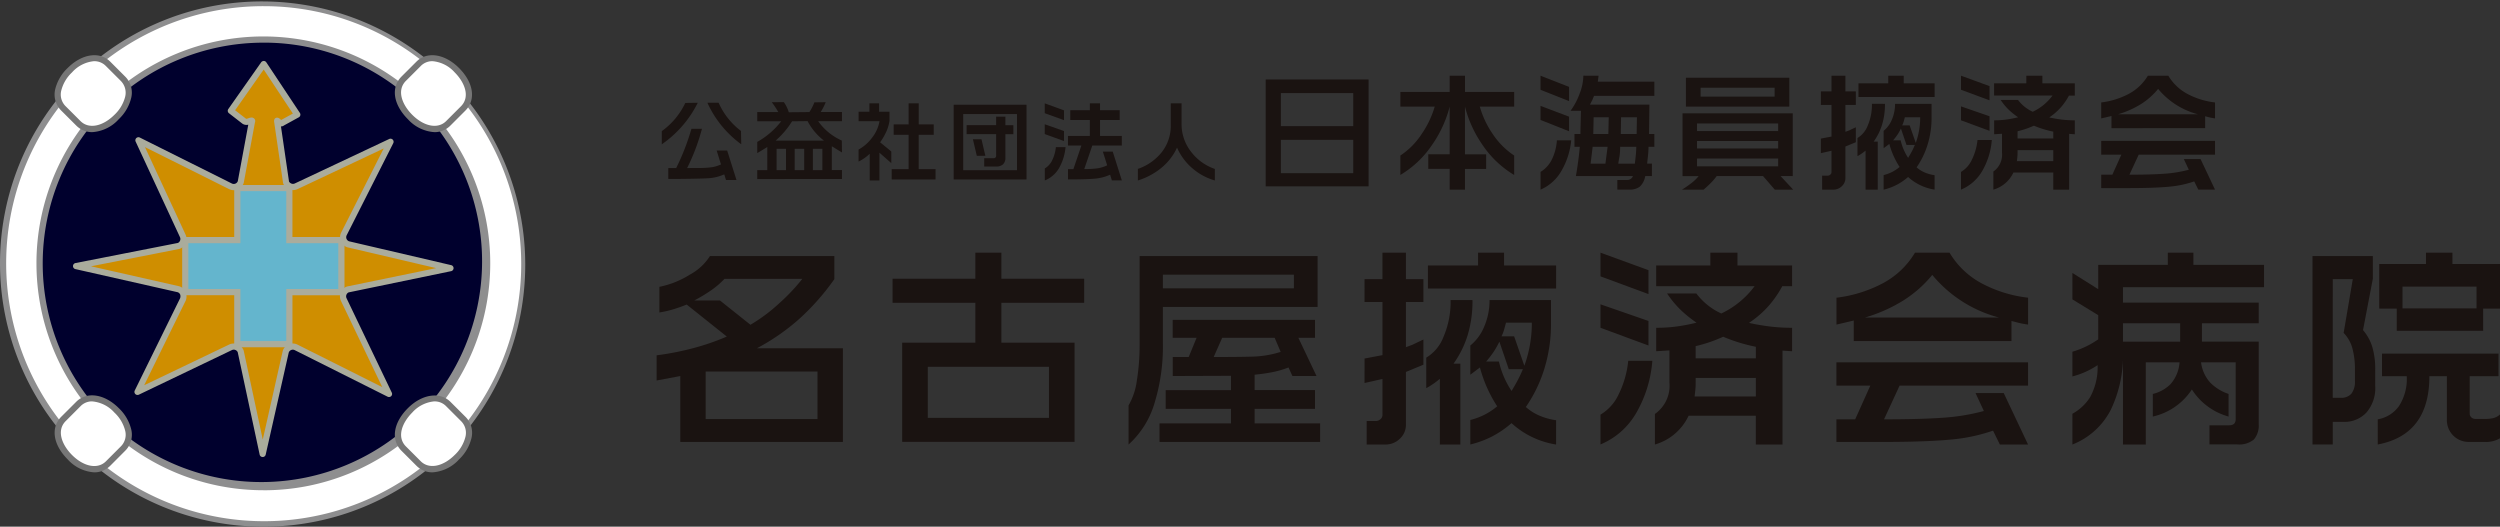
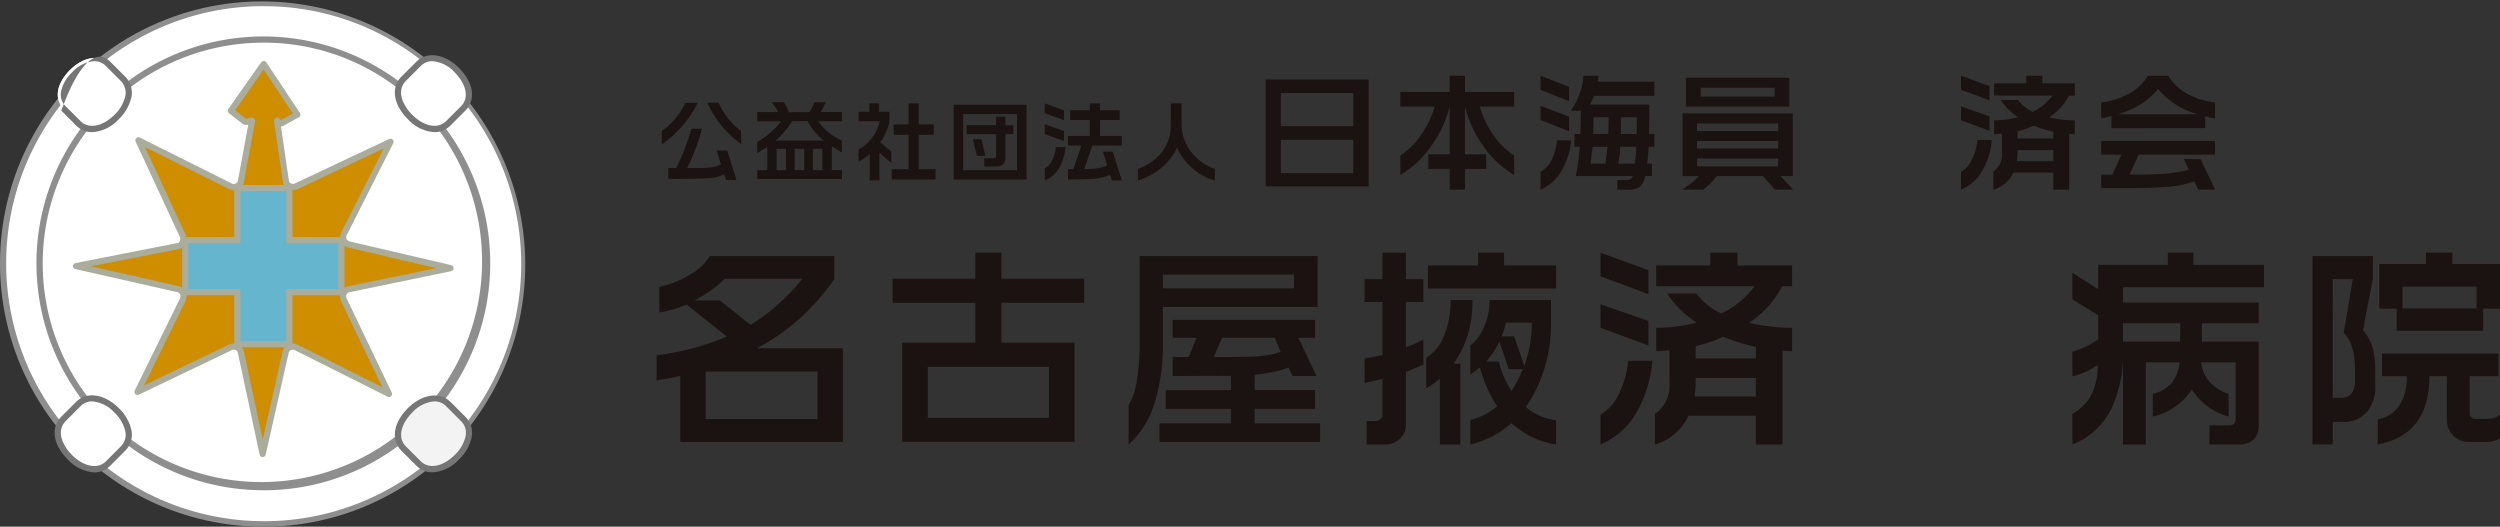
<svg xmlns="http://www.w3.org/2000/svg" id="logo" width="257.101" height="54.164" viewBox="0 0 257.101 54.164">
  <rect x="0" y="0" width="257.101" height="54.164" fill="#333333" stroke="none" />
  <path id="パス_1" data-name="パス 1" d="M46.1,8.254a26.764,26.764,0,1,1-37.848,0,26.763,26.763,0,0,1,37.848,0" transform="translate(-0.098 -0.098)" fill="#fff" />
  <path id="パス_2" data-name="パス 2" d="M27.082,54.164A27.083,27.083,0,0,1,7.932,7.932a27.083,27.083,0,0,1,38.3,38.3,26.908,26.908,0,0,1-19.15,7.931m0-53.529a26.446,26.446,0,0,0-18.7,45.147,26.446,26.446,0,1,0,37.4-37.4A26.271,26.271,0,0,0,27.082.635" transform="translate(0)" fill="#8e8e8f" />
-   <path id="パス_3" data-name="パス 3" d="M44.612,12.064a23.015,23.015,0,1,1-32.549,0,23.018,23.018,0,0,1,32.549,0" transform="translate(-1.256 -1.256)" fill="#00002d" />
  <path id="パス_4" data-name="パス 4" d="M28.24,51.574a23.335,23.335,0,0,1-16.5-39.833,23.334,23.334,0,1,1,33,33,23.184,23.184,0,0,1-16.5,6.836m0-46.031A22.7,22.7,0,0,0,12.191,44.289a22.7,22.7,0,0,0,32.1-32.1A22.549,22.549,0,0,0,28.24,5.543" transform="translate(-1.158 -1.158)" fill="#8e8e8f" />
  <path id="パス_5" data-name="パス 5" d="M14.476,9.936c1.057,1.057.62,2.672-.647,3.938s-2.881,1.706-3.938.648L8.368,13c-1.057-1.057-.62-2.672.649-3.938s2.88-1.707,3.937-.649Z" transform="translate(-1.835 -1.846)" fill="#f3f3f3" />
  <path id="パス_6" data-name="パス 6" d="M60.272,55.733c1.06,1.057.62,2.672-.645,3.938s-2.883,1.706-3.941.649L54.164,58.8c-1.055-1.057-.619-2.672.648-3.939s2.883-1.7,3.938-.646Z" transform="translate(-12.644 -12.654)" fill="#f3f3f3" />
  <path id="パス_7" data-name="パス 7" d="M9.891,54.209c1.056-1.056,2.671-.618,3.935.648s1.708,2.883.65,3.939L12.954,60.32c-1.057,1.056-2.669.617-3.938-.649s-1.7-2.881-.648-3.938Z" transform="translate(-1.835 -12.654)" fill="#f3f3f3" />
  <path id="パス_8" data-name="パス 8" d="M55.686,8.413c1.057-1.057,2.672-.619,3.938.648s1.7,2.882.647,3.939l-1.523,1.523c-1.055,1.057-2.672.62-3.938-.649s-1.7-2.882-.648-3.938Z" transform="translate(-12.644 -1.845)" fill="#f3f3f3" />
  <path id="パス_9" data-name="パス 9" d="M38.208,31.794l10.547-2.172L38.216,27.159a.759.759,0,0,1-.448-.429.769.769,0,0,1,.017-.619l4.8-9.486L32.872,21.2a.766.766,0,0,1-1.046-.44l-.9-6.241c-.091-.264.329.369.516.161l1.554-.854-3.452-5.2-3.382,4.815,1.4,1.087c.211.209.878-.281.778,0l-1.16,6.247a.762.762,0,0,1-1.049.428l-9.47-4.729,4.556,9.818a.764.764,0,0,1-.438,1.044L10.245,29.4,20.8,31.789a.755.755,0,0,1,.448.429,1.1,1.1,0,0,1-.018.62l-4.669,9.5,9.575-4.588a.763.763,0,0,1,1.043.44L29.432,48.72l2.38-10.536a.766.766,0,0,1,1.049-.429l9.564,4.795-4.656-9.713a.774.774,0,0,1-.013-.62.752.752,0,0,1,.453-.425" transform="translate(-2.418 -2.035)" fill="#cf8e00" />
  <rect id="長方形_1" data-name="長方形 1" width="16.055" height="5.351" transform="translate(19.053 24.691)" fill="#64b5cd" />
  <rect id="長方形_2" data-name="長方形 2" width="5.354" height="16.056" transform="translate(24.405 19.338)" fill="#64b5cd" />
  <path id="パス_10" data-name="パス 10" d="M29.334,48.939h0a.32.32,0,0,1-.312-.252l-2.255-10.53a.438.438,0,0,0-.235-.225.444.444,0,0,0-.364.008L16.6,42.525a.318.318,0,0,1-.423-.426l4.669-9.5a.627.627,0,0,0,.009-.358.439.439,0,0,0-.261-.252L10.078,29.612a.318.318,0,0,1,.008-.623l10.531-2.068a.451.451,0,0,0,.209-.6L16.27,16.5a.318.318,0,0,1,.43-.418l9.47,4.73a.444.444,0,0,0,.608-.254l1.075-5.8a.729.729,0,0,1-.619-.114l-1.368-1.062a.318.318,0,0,1-.066-.434L29.182,8.34a.347.347,0,0,1,.264-.135.319.319,0,0,1,.261.142l3.452,5.2a.317.317,0,0,1-.112.455l-1.519.834a.441.441,0,0,1-.314.1l.829,5.675a.484.484,0,0,0,.234.2.454.454,0,0,0,.361-.007l9.709-4.574a.315.315,0,0,1,.361.066.319.319,0,0,1,.057.364l-4.8,9.486a.463.463,0,0,0-.008.358.45.45,0,0,0,.261.248l10.5,2.452a.317.317,0,0,1-.008.62L38.174,32.006a.436.436,0,0,0-.223.235.446.446,0,0,0,.008.364l4.652,9.708a.314.314,0,0,1-.062.364.32.32,0,0,1-.365.058l-9.564-4.794a.44.44,0,0,0-.354-.009.432.432,0,0,0-.251.259l-2.371,10.5a.317.317,0,0,1-.309.248M26.36,37.261a1.082,1.082,0,0,1,1.02.726l1.963,9.156L31.4,38.015a1.078,1.078,0,0,1,1.5-.643l8.735,4.379-4.253-8.874A1.092,1.092,0,0,1,37.363,32a1.077,1.077,0,0,1,.645-.6l9.169-1.89L38.045,27.37a1.082,1.082,0,0,1-.646-1.5l4.382-8.667L32.91,21.388a1.1,1.1,0,0,1-.878.017,1.073,1.073,0,0,1-.6-.64l-.921-6.3a.514.514,0,0,1,.047-.293.33.33,0,0,1,.265-.136.452.452,0,0,1,.31.154c.022.021.064.058.1.087l1.206-.662-3-4.527-2.941,4.186,1.141.886a1.343,1.343,0,0,0,.245-.067,1,1,0,0,1,.317-.073.422.422,0,0,1,.3.151.386.386,0,0,1,.037.363l-1.15,6.2a1.107,1.107,0,0,1-.621.683,1.093,1.093,0,0,1-.879-.028l-8.66-4.324L21.4,26.055a1.082,1.082,0,0,1-.623,1.479l-9.1,1.789,9.084,2.057a1.088,1.088,0,0,1,.673.623,1.287,1.287,0,0,1,0,.817l-4.289,8.736L25.9,37.364a1.087,1.087,0,0,1,.462-.1" transform="translate(-2.32 -1.937)" fill="#aaac9c" />
  <path id="パス_11" data-name="パス 11" d="M35.863,41.587H29.876V36.236H24.523V30.248h5.353V24.9h5.987v5.352h5.352v5.987H35.863Zm-5.352-.636h4.717V35.6h5.351V30.884H35.228V25.532H30.511v5.352H25.159V35.6h5.352Z" transform="translate(-5.788 -5.876)" fill="#aaac9c" />
  <path id="パス_12" data-name="パス 12" d="M14.476,9.936c1.057,1.057.62,2.672-.647,3.938s-2.881,1.706-3.938.648L8.368,13c-1.057-1.057-.62-2.672.649-3.938s2.88-1.707,3.937-.649Z" transform="translate(-1.835 -1.846)" fill="#fff" />
-   <path id="パス_13" data-name="パス 13" d="M11.216,15.344a2.285,2.285,0,0,1-1.648-.687L8.042,13.135a2.328,2.328,0,0,1-.634-2.178,4.485,4.485,0,0,1,1.284-2.21C10.152,7.287,11.984,7,13.08,8.1L14.6,9.62a2.321,2.321,0,0,1,.636,2.177,4.479,4.479,0,0,1-1.283,2.212,4.02,4.02,0,0,1-2.738,1.335m.215-7.3A3.457,3.457,0,0,0,9.142,9.2,3.845,3.845,0,0,0,8.033,11.08a1.686,1.686,0,0,0,.46,1.605l1.523,1.522c.853.853,2.29.549,3.489-.648a3.849,3.849,0,0,0,1.109-1.884,1.723,1.723,0,0,0-.46-1.605L12.63,8.548a1.642,1.642,0,0,0-1.2-.5" transform="translate(-1.736 -1.754)" fill="#767676" />
-   <path id="パス_14" data-name="パス 14" d="M60.272,55.733c1.06,1.057.62,2.672-.645,3.938s-2.883,1.706-3.941.649L54.164,58.8c-1.055-1.057-.619-2.672.648-3.939s2.883-1.7,3.938-.646Z" transform="translate(-12.644 -12.654)" fill="#fff" />
+   <path id="パス_13" data-name="パス 13" d="M11.216,15.344a2.285,2.285,0,0,1-1.648-.687L8.042,13.135C10.152,7.287,11.984,7,13.08,8.1L14.6,9.62a2.321,2.321,0,0,1,.636,2.177,4.479,4.479,0,0,1-1.283,2.212,4.02,4.02,0,0,1-2.738,1.335m.215-7.3A3.457,3.457,0,0,0,9.142,9.2,3.845,3.845,0,0,0,8.033,11.08a1.686,1.686,0,0,0,.46,1.605l1.523,1.522c.853.853,2.29.549,3.489-.648a3.849,3.849,0,0,0,1.109-1.884,1.723,1.723,0,0,0-.46-1.605L12.63,8.548a1.642,1.642,0,0,0-1.2-.5" transform="translate(-1.736 -1.754)" fill="#767676" />
  <path id="パス_15" data-name="パス 15" d="M57.011,61.141a2.284,2.284,0,0,1-1.648-.688L53.84,58.931c-1.119-1.119-.859-2.881.647-4.387,1.447-1.448,3.3-1.734,4.388-.648L60.4,55.418a2.317,2.317,0,0,1,.636,2.176,4.459,4.459,0,0,1-1.281,2.212,4.03,4.03,0,0,1-2.74,1.335m.215-7.3a3.451,3.451,0,0,0-2.289,1.149c-1.029,1.029-1.63,2.507-.649,3.488l1.523,1.523c.856.851,2.294.548,3.492-.649a3.823,3.823,0,0,0,1.107-1.884,1.683,1.683,0,0,0-.461-1.6l-1.523-1.523a1.639,1.639,0,0,0-1.2-.5" transform="translate(-12.544 -12.565)" fill="#767676" />
  <path id="パス_16" data-name="パス 16" d="M9.891,54.209c1.056-1.056,2.671-.618,3.935.648s1.708,2.883.65,3.939L12.954,60.32c-1.057,1.056-2.669.617-3.938-.649s-1.7-2.881-.648-3.938Z" transform="translate(-1.835 -12.654)" fill="#fff" />
  <path id="パス_17" data-name="パス 17" d="M11.431,61.139A4.027,4.027,0,0,1,8.692,59.8c-1.505-1.506-1.765-3.269-.649-4.388l1.526-1.524c1.094-1.1,2.925-.811,4.386.649a4.487,4.487,0,0,1,1.284,2.212,2.321,2.321,0,0,1-.636,2.176L13.08,60.453a2.289,2.289,0,0,1-1.649.686m-.216-7.3a1.639,1.639,0,0,0-1.2.5L8.493,55.866c-.98.98-.379,2.459.649,3.488,1.2,1.2,2.637,1.5,3.489.649l1.523-1.524a1.688,1.688,0,0,0,.46-1.605A3.841,3.841,0,0,0,13.5,54.99a3.455,3.455,0,0,0-2.289-1.148" transform="translate(-1.736 -12.562)" fill="#767676" />
  <path id="パス_18" data-name="パス 18" d="M55.686,8.413c1.057-1.057,2.672-.619,3.938.648s1.7,2.882.647,3.939l-1.523,1.523c-1.055,1.057-2.672.62-3.938-.649s-1.7-2.882-.648-3.938Z" transform="translate(-12.644 -1.845)" fill="#fff" />
  <path id="パス_19" data-name="パス 19" d="M57.226,15.344a4.025,4.025,0,0,1-2.739-1.335c-1.505-1.505-1.766-3.269-.646-4.388L55.363,8.1c1.094-1.1,2.928-.812,4.386.648,1.507,1.506,1.766,3.269.647,4.388l-1.522,1.523a2.286,2.286,0,0,1-1.649.687m-.213-7.3a1.647,1.647,0,0,0-1.2.5L54.288,10.07c-.98.982-.38,2.46.649,3.489,1.2,1.2,2.637,1.5,3.489.648l1.523-1.523c.979-.982.38-2.461-.649-3.49a3.454,3.454,0,0,0-2.287-1.149" transform="translate(-12.544 -1.754)" fill="#767676" />
  <path id="パス_20" data-name="パス 20" d="M106.665,34.473v2.37a24.58,24.58,0,0,1-3.588,4.071A22.218,22.218,0,0,1,98.7,43.953h8.845v9.633H90.822v-6.78l-2.437.461v-2.59a28.921,28.921,0,0,0,3.841-.757,24.284,24.284,0,0,0,3.379-1.173l-4.125-3.291c-.426.175-.879.336-1.362.484a10.466,10.466,0,0,1-1.447.329V37.633a9.346,9.346,0,0,0,3.148-1.262,5.548,5.548,0,0,0,2.051-1.9ZM92.27,39.036H94.9l3.137,2.5a17.092,17.092,0,0,0,2.919-2.173,20.129,20.129,0,0,0,2.413-2.546H95.364a8.644,8.644,0,0,1-1.371,1.174,16.081,16.081,0,0,1-1.724,1.041m1.163,12.2h11.5V46.344h-11.5Z" transform="translate(-20.86 -8.136)" fill="#1a1311" />
  <path id="パス_21" data-name="パス 21" d="M131.342,34.014V36.69h8.513v2.48h-8.513v4.1h7.525v10.2H121.138v-10.2h7.526v-4.1H120.15V36.69h8.514V34.014ZM123.771,51h12.463V45.753H123.771Z" transform="translate(-28.358 -8.028)" fill="#1a1311" />
  <path id="パス_22" data-name="パス 22" d="M171.356,34.473V39.7H155.447v3.84a19.657,19.657,0,0,1-.811,5.881,9.277,9.277,0,0,1-2.721,4.433V49.833a6.936,6.936,0,0,0,.856-2.567,23.258,23.258,0,0,0,.283-3.818V34.473Zm-.263,6.561v1.843h-1.712l1.866,3.928h-2.481l-.4-.879a9.756,9.756,0,0,1-1.6.472q-.812.165-1.887.274v1.581h6.21v1.931h-6.21v1.492h6.738v1.909H155.1V51.676h7.35V50.184h-6.715V48.254h6.715V46.783l-5.99.022V44.852H158.1l.811-1.974h-2.457V41.034Zm-15.646-3.248h13.474v-1.4H155.447Zm5.224,7.065q2.742,0,4.1-.044a10.606,10.606,0,0,0,2.788-.482l-.615-1.448h-5.4Z" transform="translate(-35.855 -8.136)" fill="#1a1311" />
  <path id="パス_23" data-name="パス 23" d="M185.522,36.735V34.014h2.414v2.721h1.8v2.348h-1.8v4.652l.7-.264q.768-.374,1.1-.526v2.589l-1.8.746V51.7a1.92,1.92,0,0,1-.626,1.449,2.082,2.082,0,0,1-1.481.593H183.9V51.327h.921a.717.717,0,0,0,.494-.186.562.562,0,0,0,.209-.428V47l-1.843.416V44.9l1.843-.351V39.083h-1.843V36.735Zm9.26,2.151a12.058,12.058,0,0,1-.5,3.621,10.256,10.256,0,0,1-1.448,2.919h.7v8.317h-2.107V46.983a8.353,8.353,0,0,1-1.4.965V44.81a4.277,4.277,0,0,0,1.779-2.151,9.108,9.108,0,0,0,.725-3.774Zm3.248-4.871v1.317h5.353V37.7H190.2V35.331h5.156V34.014Zm4.827,4.871V41.3a15.589,15.589,0,0,1-.669,4.6,14.262,14.262,0,0,1-1.92,3.983,5.178,5.178,0,0,0,1.4.889,6.684,6.684,0,0,0,1.712.472v2.5a8.826,8.826,0,0,1-4.585-2.2,10.078,10.078,0,0,1-1.942,1.34,10.2,10.2,0,0,1-2.293.856V51.218a6.887,6.887,0,0,0,1.458-.539,6.975,6.975,0,0,0,1.306-.866,13.709,13.709,0,0,1-1.776-3.995l-.988.746V43.559a4.829,4.829,0,0,0,1.426-1.942,6.784,6.784,0,0,0,.55-2.732Zm-6.671,6.32H197.5a9.166,9.166,0,0,0,1.3,3.028q.4-.659.646-1.13a11.762,11.762,0,0,0,.516-1.109h-1.449l-.965-2.831a8.6,8.6,0,0,1-.581,1.031,9.5,9.5,0,0,1-.779,1.01m1.581-2.59h1.295l1.052,3.028a12.823,12.823,0,0,0,.769-4.432h-2.655q-.155.57-.221.8a4.1,4.1,0,0,1-.241.6" transform="translate(-43.351 -8.028)" fill="#1a1311" />
  <path id="パス_24" data-name="パス 24" d="M220.378,35.813v2.458l-4.936-1.821V34.014Zm0,5.223v2.523l-4.936-1.821V39.324Zm-2.084,4.1h2.481a12.641,12.641,0,0,1-1.679,5.4,7.624,7.624,0,0,1-3.653,3.2V50.669a4.712,4.712,0,0,0,1.866-2.084,9.915,9.915,0,0,0,.986-3.446M229.53,34.014v1.317h5.618v2.128h-1.01a11.047,11.047,0,0,1-1.393,2.018,10.371,10.371,0,0,1-2.03,1.756,21.345,21.345,0,0,0,2.251.384,19.22,19.22,0,0,0,2.183.121v2.413l-.988-.065v9.655h-2.743V50.779h-6.912a5.506,5.506,0,0,1-3.467,2.963V50.6a3.544,3.544,0,0,0,1.493-3.248v-3.29l-1.361.087V41.738a15.583,15.583,0,0,0,2.095-.132,19.7,19.7,0,0,0,2.052-.394,12.941,12.941,0,0,1-1.7-1.382,10.552,10.552,0,0,1-1.328-1.624H225.3a6.664,6.664,0,0,0,2.568,2.062,9.115,9.115,0,0,0,3.423-2.808H221.17V35.331h5.572V34.014Zm-4.3,13.341c0,.176,0,.344-.01.5s-.04.476-.1.944h6.3V46.895h-6.189Zm0-2.479h6.189V43.691a17.467,17.467,0,0,1-3.358-1.031q-.682.307-1.348.538c-.448.154-.94.3-1.483.428Z" transform="translate(-50.848 -8.028)" fill="#1a1311" />
-   <path id="パス_25" data-name="パス 25" d="M255.281,34.014h3.556a8.5,8.5,0,0,0,3.194,3.094,13.359,13.359,0,0,0,4.882,1.536v2.765c-.205-.03-.4-.063-.6-.1s-.567-.128-1.107-.274V43.1H248.984V40.991l-1.776.418V38.645a13.7,13.7,0,0,0,4.826-1.516,8.5,8.5,0,0,0,3.247-3.115m11.631,11.278v2.392H253.7l-1.6,3.468q3.774,0,6.066-.165a21.514,21.514,0,0,0,4.2-.691l-.856-1.843h2.9l2.5,5.288h-2.9l-.7-1.426a18.141,18.141,0,0,1-4.5.933q-2.546.23-7,.23h-4.608V51.152h1.931l1.557-3.468h-3.488V45.292Zm-16.785-4.608h13.8A13.281,13.281,0,0,1,257.06,36.3a12.294,12.294,0,0,1-2.964,2.622,15.949,15.949,0,0,1-3.97,1.766" transform="translate(-58.345 -8.028)" fill="#1a1311" />
  <path id="パス_26" data-name="パス 26" d="M278.97,53.741V50.58a5.014,5.014,0,0,0,1.822-1.711,6.379,6.379,0,0,0,.768-3.291,8.39,8.39,0,0,1-2.59,1.163V44.2a9.11,9.11,0,0,0,2.656-1.274V40.443l-2.656-1.624V36.1l2.656,1.668v-2.5h7.154V34.014h2.633v1.251h7.263v2.3H284.17v1.58h13.958v2.129h-5.837v1.886h5.837v8.47a2.2,2.2,0,0,1-.5,1.6,2.373,2.373,0,0,1-1.711.5h-2.853V51.766h2.02c.452,0,.678-.212.678-.636V45.292H292.2a3.781,3.781,0,0,0,.944,2.085,4.769,4.769,0,0,0,1.886,1.163v2.326a6.52,6.52,0,0,1-3.774-2.787,6.535,6.535,0,0,1-1.679,1.745,6.458,6.458,0,0,1-2.337,1.042V48.54a3.823,3.823,0,0,0,1.821-1.009,3.737,3.737,0,0,0,.924-2.238h-3.469v8.449H284.17V44.086a13.058,13.058,0,0,1-1.228,6.035,7.52,7.52,0,0,1-3.972,3.621m5.2-10.577h5.881V41.276H284.17Z" transform="translate(-65.842 -8.028)" fill="#1a1311" />
  <path id="パス_27" data-name="パス 27" d="M317.492,34.365V36.69l-1.01,5.288a4.821,4.821,0,0,1,.955,1.734,8,8,0,0,1,.3,2.325v1.669a3.842,3.842,0,0,1-.911,2.754,3.087,3.087,0,0,1-2.336.954h-1.119v2.326h-2.085V34.365Zm-4.125,14.57h.811A1.351,1.351,0,0,0,315.3,48.5a2.041,2.041,0,0,0,.351-1.3V46.06a8.348,8.348,0,0,0-.254-2.183,3.642,3.642,0,0,0-.908-1.614l.942-5.529h-2.061Zm17.049-4.542v2.326h-2.962v3.8a.549.549,0,0,0,.176.439.608.608,0,0,0,.417.154h.988a3.573,3.573,0,0,0,.856-.088,1.646,1.646,0,0,0,.678-.373V53.1a2.823,2.823,0,0,1-1.622.374H327.41a2.226,2.226,0,0,1-1.657-.659,2.255,2.255,0,0,1-.647-1.646V46.719h-1.8q0,6.012-5.309,7.022v-2.59a3.386,3.386,0,0,0,2.182-1.36,5.126,5.126,0,0,0,.8-3.072h-2.546V44.393Zm-4.74-10.379v1.163h4.893v4.586h-1.732v2.281h-8.887V39.763h-1.8V35.177h4.807V34.014Zm-5.134,5.727h7.613V37.5h-7.613Z" transform="translate(-73.468 -8.028)" fill="#1a1311" />
  <path id="パス_28" data-name="パス 28" d="M180.956,21.69H170.374V10.7h10.582Zm-9.02-6.191h7.442V12.1h-7.442Zm0,4.837h7.442V16.908h-7.442Z" transform="translate(-40.211 -2.526)" fill="#1a1311" />
  <path id="パス_29" data-name="パス 29" d="M195.152,10.191V11.86h5.058v1.511h-3.533a9.492,9.492,0,0,0,1.316,2.8A7.856,7.856,0,0,0,200.21,18.4V20.4a10.294,10.294,0,0,1-3.245-3.076,12.143,12.143,0,0,1-1.814-3.949v4.9h2.177v1.5h-2.177v2.138h-1.575V19.771h-2.2v-1.5h2.2v-4.9a12.2,12.2,0,0,1-1.811,3.936,10.24,10.24,0,0,1-3.259,3.089V18.4a7.688,7.688,0,0,0,2.2-2.229,9.782,9.782,0,0,0,1.332-2.8h-3.533V11.86h5.07V10.191Z" transform="translate(-44.491 -2.405)" fill="#1a1311" />
  <path id="パス_30" data-name="パス 30" d="M210.306,11.339V12.8l-2.933-1.16V10.191Zm0,3.063v1.5l-2.933-1.16V13.293Zm-1.251,2.438h1.473a7.7,7.7,0,0,1-.963,3.062,4.574,4.574,0,0,1-2.191,2.007V20.083a3.067,3.067,0,0,0,1.141-1.231,5.19,5.19,0,0,0,.54-2.013m4.287-6.648-.078.613h5.815v1.459h-6.205c-.07.174-.134.331-.194.469-.107.2-.179.344-.223.43h6.112l-.037,3.024h.547V17.5h-.6a9.125,9.125,0,0,1-.06.957c-.04.37-.067.628-.084.775h.494v1.277h-.688a1.908,1.908,0,0,1-.562,1.095,1.709,1.709,0,0,1-1.083.3h-1.224v-.991h.965a.616.616,0,0,0,.637-.4H211.01q.273-1.563.4-3.01h-.547V16.186h.614c0-.234.008-.652.025-1.258s.027-.979.027-1.128h-1.07a6.956,6.956,0,0,0,.918-1.72,5.257,5.257,0,0,0,.4-1.89Zm-.819,9.045h1.523l.225-1.733h-1.538Zm.274-3.05h1.55l.04-1.72h-1.552Zm2.568,3.05h1.707c.034-.261.066-.553.1-.879s.045-.611.045-.853h-1.655a7.5,7.5,0,0,1-.052.886c-.07.382-.118.665-.142.846m.259-3.05h1.63l.028-1.72h-1.63Z" transform="translate(-48.944 -2.405)" fill="#1a1311" />
  <path id="パス_31" data-name="パス 31" d="M237.8,14.126v6.451h-1.251l1.3,1.4h-1.892l-1.212-1.4H229.98a6.384,6.384,0,0,1-.7.8c-.184.183-.4.382-.653.6H226.4a10.621,10.621,0,0,0,.945-.652,4.427,4.427,0,0,0,.776-.743h-1.655V14.126Zm-.354-.691H226.812V10.463h10.634Zm-9.489,2.516H236.3v-.782h-8.345Zm0,1.785H236.3v-.769h-8.345Zm0,1.838H236.3v-.8h-8.345Zm.367-7.168h7.613v-.912h-7.613Z" transform="translate(-53.433 -2.469)" fill="#1a1311" />
-   <path id="パス_32" data-name="パス 32" d="M246.2,11.808V10.192h1.433v1.616h1.07V13.2h-1.07v2.763l.418-.157c.3-.147.52-.251.652-.313v1.538l-1.07.444V20.7a1.134,1.134,0,0,1-.371.859,1.236,1.236,0,0,1-.878.352H245.24V20.474h.547a.424.424,0,0,0,.291-.11.327.327,0,0,0,.124-.254v-2.2l-1.094.248v-1.5l1.094-.208V13.2h-1.094V11.808Zm5.5,1.277a7.166,7.166,0,0,1-.3,2.151,6.032,6.032,0,0,1-.861,1.733h.418v4.939h-1.251V17.894a5.037,5.037,0,0,1-.833.573V16.6a2.551,2.551,0,0,0,1.054-1.278,5.375,5.375,0,0,0,.431-2.242Zm1.928-2.892v.782h3.18v1.408h-7.832V10.974h3.063v-.782Zm2.866,2.892v1.435a9.293,9.293,0,0,1-.4,2.73,8.472,8.472,0,0,1-1.139,2.365,3.011,3.011,0,0,0,.833.527,3.983,3.983,0,0,0,1.015.281v1.485a5.255,5.255,0,0,1-2.724-1.3,5.891,5.891,0,0,1-1.152.795,6,6,0,0,1-1.363.509v-1.5a4.034,4.034,0,0,0,.868-.319,4.344,4.344,0,0,0,.776-.514,8.166,8.166,0,0,1-1.057-2.372l-.587.443V15.861a2.873,2.873,0,0,0,.848-1.153,4.049,4.049,0,0,0,.326-1.623Zm-3.961,3.755h.781a5.524,5.524,0,0,0,.769,1.8c.157-.261.287-.485.386-.671s.2-.406.306-.659h-.861l-.572-1.682a5.094,5.094,0,0,1-.345.613,5.831,5.831,0,0,1-.463.6m.938-1.539h.769l.627,1.8a7.627,7.627,0,0,0,.455-2.633h-1.578c-.06.227-.1.385-.13.476a2.684,2.684,0,0,1-.144.358" transform="translate(-57.85 -2.406)" fill="#1a1311" />
  <path id="パス_33" data-name="パス 33" d="M266.907,11.26v1.459l-2.934-1.081V10.191Zm0,3.1v1.5l-2.934-1.082V13.345ZM265.67,16.8h1.47a7.487,7.487,0,0,1-.995,3.206,4.54,4.54,0,0,1-2.172,1.9V20.083a2.8,2.8,0,0,0,1.11-1.238,5.928,5.928,0,0,0,.587-2.045m6.673-6.608v.782h3.333v1.264h-.6a6.538,6.538,0,0,1-.829,1.2,6.208,6.208,0,0,1-1.2,1.043,13.1,13.1,0,0,0,1.336.228,11.566,11.566,0,0,0,1.293.071v1.433l-.584-.039v5.735h-1.63v-1.76h-4.1a3.262,3.262,0,0,1-2.061,1.76V20.044a2.1,2.1,0,0,0,.888-1.929V16.161l-.808.051V14.779a9.219,9.219,0,0,0,1.244-.079,11.721,11.721,0,0,0,1.219-.235,7.786,7.786,0,0,1-1.01-.821,6.145,6.145,0,0,1-.788-.965h1.786A3.96,3.96,0,0,0,271.35,13.9a5.408,5.408,0,0,0,2.035-1.668h-6.009V10.973h3.312v-.782Zm-2.556,7.924c0,.1,0,.2-.008.3s-.022.282-.057.56h3.74V17.842h-3.675Zm0-1.473h3.675v-.7a10.408,10.408,0,0,1-1.993-.613c-.27.122-.537.229-.8.319s-.557.176-.878.254Z" transform="translate(-62.302 -2.405)" fill="#1a1311" />
  <path id="パス_34" data-name="パス 34" d="M287.639,10.191h2.109a5.042,5.042,0,0,0,1.9,1.838,7.927,7.927,0,0,0,2.9.912v1.642c-.122-.018-.241-.037-.358-.059s-.335-.076-.656-.163v1.225H283.9V14.336l-1.055.248V12.941a8.146,8.146,0,0,0,2.869-.9,5.084,5.084,0,0,0,1.929-1.85m6.906,6.7v1.42H286.7l-.953,2.059q2.243,0,3.605-.1a12.938,12.938,0,0,0,2.5-.41l-.51-1.095h1.72l1.486,3.141h-1.719l-.418-.846a10.9,10.9,0,0,1-2.672.553q-1.512.138-4.158.137h-2.737V20.37h1.147l.926-2.059h-2.073V16.89Zm-9.969-2.737h8.2a7.887,7.887,0,0,1-4.08-2.607,7.313,7.313,0,0,1-1.759,1.558,9.527,9.527,0,0,1-2.358,1.049" transform="translate(-66.755 -2.405)" fill="#1a1311" />
  <path id="パス_35" data-name="パス 35" d="M117.681,13.913v.863h1.07v.918a4.11,4.11,0,0,1-.318,1.108,6.329,6.329,0,0,1-.646,1.116l1.148.943v1.2l-1.219-1.075v2.858h-1V19.1a4.522,4.522,0,0,1-1.148.8V18.667a4.311,4.311,0,0,0,1.4-1.235,3.757,3.757,0,0,0,.755-1.685h-2.151v-.971h1.113v-.863Zm4.077,0v2.161H123.3V17.15h-1.544v3.528h1.732v1.06h-4.511v-1.06h1.74V17.15h-1.536V16.074h1.536V13.913Z" transform="translate(-27.275 -3.284)" fill="#1a1311" />
  <path id="パス_36" data-name="パス 36" d="M135.867,21.782h-7.492V14.1h7.492Zm-6.511-.953h5.531V15.06h-5.531Zm.35-4.633h3.037v-.872h.95V16.2h.821v.926h-.821v2.392a.9.9,0,0,1-.251.716,1.037,1.037,0,0,1-.707.22h-1.219v-.858h.944a.249.249,0,0,0,.283-.283V17.122h-3.037Zm1.529,1.456.4,1.7h-.881l-.4-1.7Z" transform="translate(-30.299 -3.327)" fill="#1a1311" />
  <path id="パス_37" data-name="パス 37" d="M142.617,14.635v1.008l-1.982-.717V13.913Zm0,2.127v1.032l-1.982-.723V16.064Zm-.844,1.65h1a5.317,5.317,0,0,1-.668,2.16,2.986,2.986,0,0,1-1.465,1.271V20.607a1.919,1.919,0,0,0,.759-.841,3.929,3.929,0,0,0,.379-1.354m4.542-4.5v.705h2.021v1.006h-2.021v1.642h2.242v.986h-3.038l-.826,2.418a9.493,9.493,0,0,0,1.416-.082,3.6,3.6,0,0,0,.939-.3l-.442-1.411h1.015l.936,2.963H147.54l-.184-.591a4.638,4.638,0,0,1-1.47.4q-.809.087-2.861.089v-1.06h.555l.821-2.426h-1.377v-.986h2.248V15.624h-2.012V14.618h2.012v-.705Z" transform="translate(-33.192 -3.284)" fill="#1a1311" />
  <path id="パス_38" data-name="パス 38" d="M161.089,20.653v1.19a6.069,6.069,0,0,1-2.336-1.271,5.926,5.926,0,0,1-1.555-2.107,5.817,5.817,0,0,1-1.59,2.064,7.138,7.138,0,0,1-2.436,1.314v-1.19a5.328,5.328,0,0,0,2.481-1.753,4.368,4.368,0,0,0,.9-2.739V13.913h1.112v2.115a4.566,4.566,0,0,0,.951,2.829,5.178,5.178,0,0,0,2.47,1.8" transform="translate(-36.151 -3.284)" fill="#1a1311" />
  <path id="パス_39" data-name="パス 39" d="M94.933,19.572,95.378,21a3.6,3.6,0,0,1-.9.283,9.4,9.4,0,0,1-1.411.083l-1.112.007h-.058a21,21,0,0,0,1.471-3.847l.057-.186-1.086-.005-.007.025a23.7,23.7,0,0,1-1.562,4.013h-.811v1.123h.03c1.413,0,3.748-.031,4.278-.089a4.747,4.747,0,0,0,1.446-.384l.179.578H96.97l-.956-3.027Z" transform="translate(-21.231 -4.091)" fill="#1a1311" />
  <path id="パス_40" data-name="パス 40" d="M98.681,16.733a7.337,7.337,0,0,1-2.3-2.9H95.23l.015.042a10.786,10.786,0,0,0,3.411,4.191l.05.039Z" transform="translate(-22.476 -3.265)" fill="#1a1311" />
  <path id="パス_41" data-name="パス 41" d="M92.758,13.877l.016-.044-1.273.018a7.518,7.518,0,0,1-2.417,2.9l0,1.355.05-.036a11.311,11.311,0,0,0,3.627-4.19" transform="translate(-21.025 -3.265)" fill="#1a1311" />
  <path id="パス_42" data-name="パス 42" d="M101.932,21.659v-.919h1.035V18.363c-.17.112-.492.3-.733.447l-.3.179V17.839a8.134,8.134,0,0,0,2.466-2.124h-2.466V14.77h2.163a8.737,8.737,0,0,0-.632-.965l-.04-.05,1.242-.006a3.4,3.4,0,0,1,.484.964c.01.033.02.059.027.077l2.117-.02a4.974,4.974,0,0,0,.516-1l1.165-.015-.016.042a6.7,6.7,0,0,1-.5.969h2.185v.945H108.2a5.932,5.932,0,0,0,2.43,1.989l.018,1.225-.2-.121c-.239-.145-.645-.391-.844-.52v2.449h1.044v.919Zm6.7-3.111h-.977v2.192h.977Zm-1.87,0h-.978v2.192h.978Zm-1.871,0h-.969v2.192h.969Zm3.9-.846a6.1,6.1,0,0,1-1.68-2l-1.594.017-.066.1a8.744,8.744,0,0,1-1.631,1.888Z" transform="translate(-24.058 -3.245)" fill="#1a1311" />
</svg>